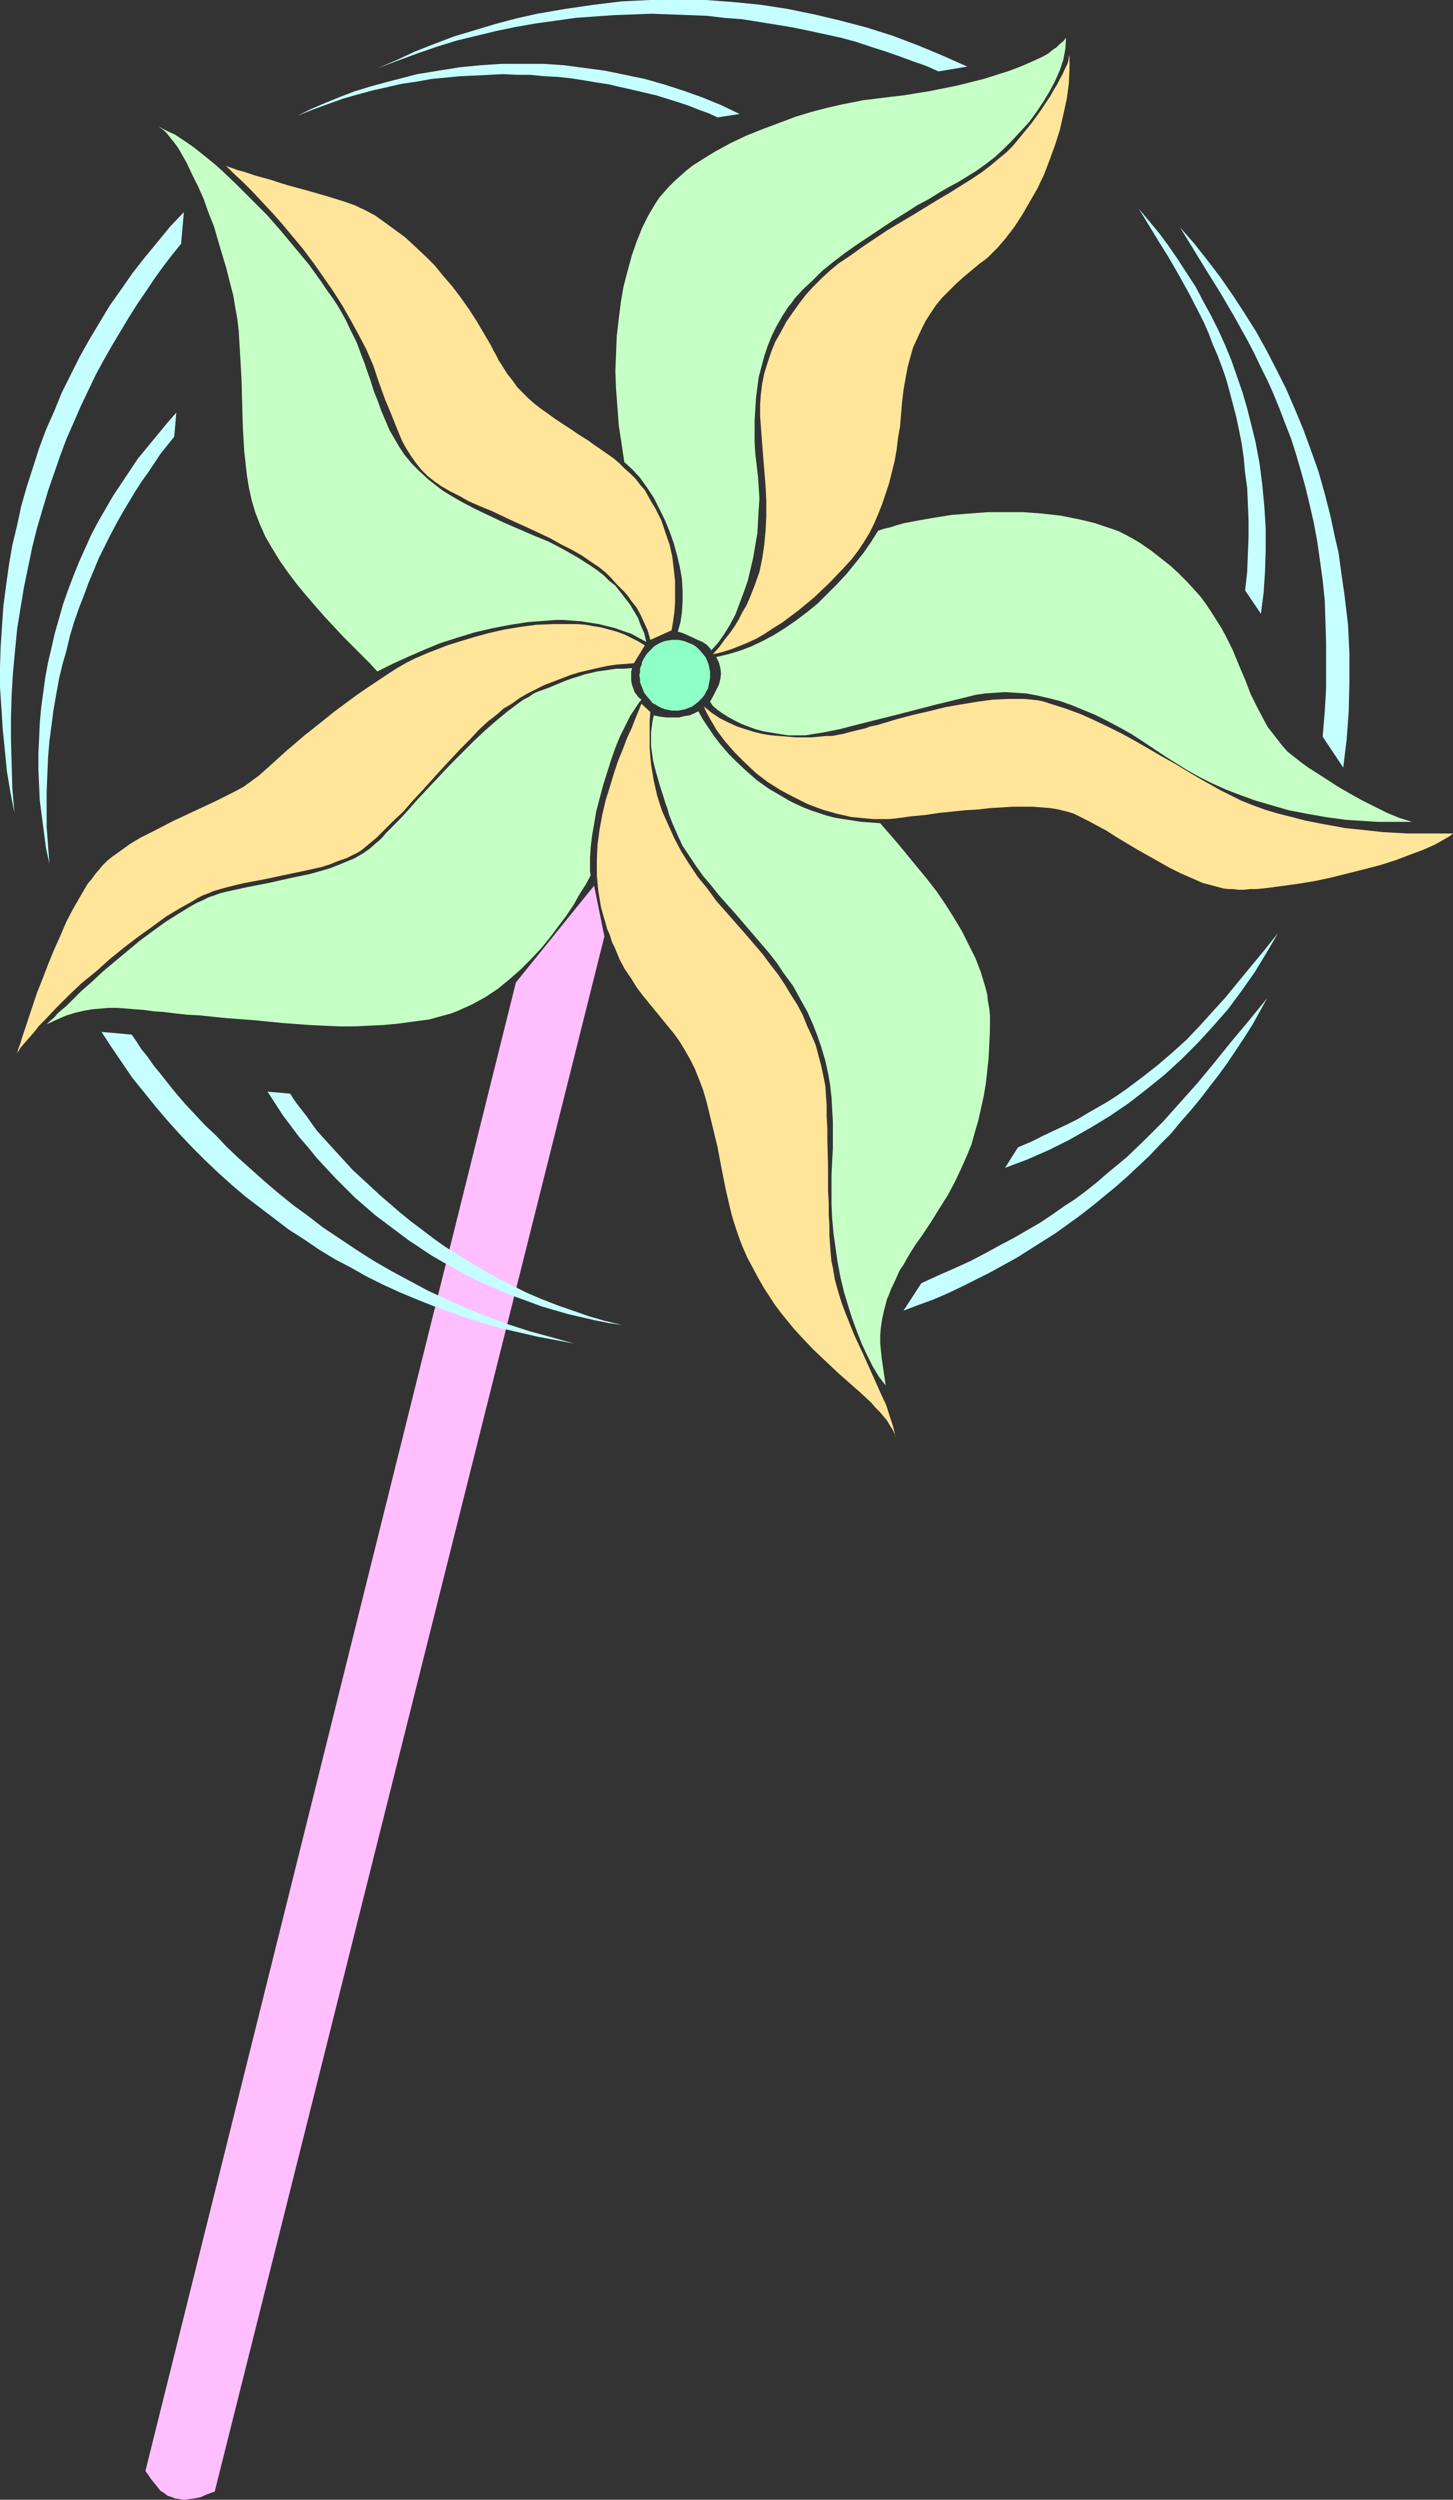
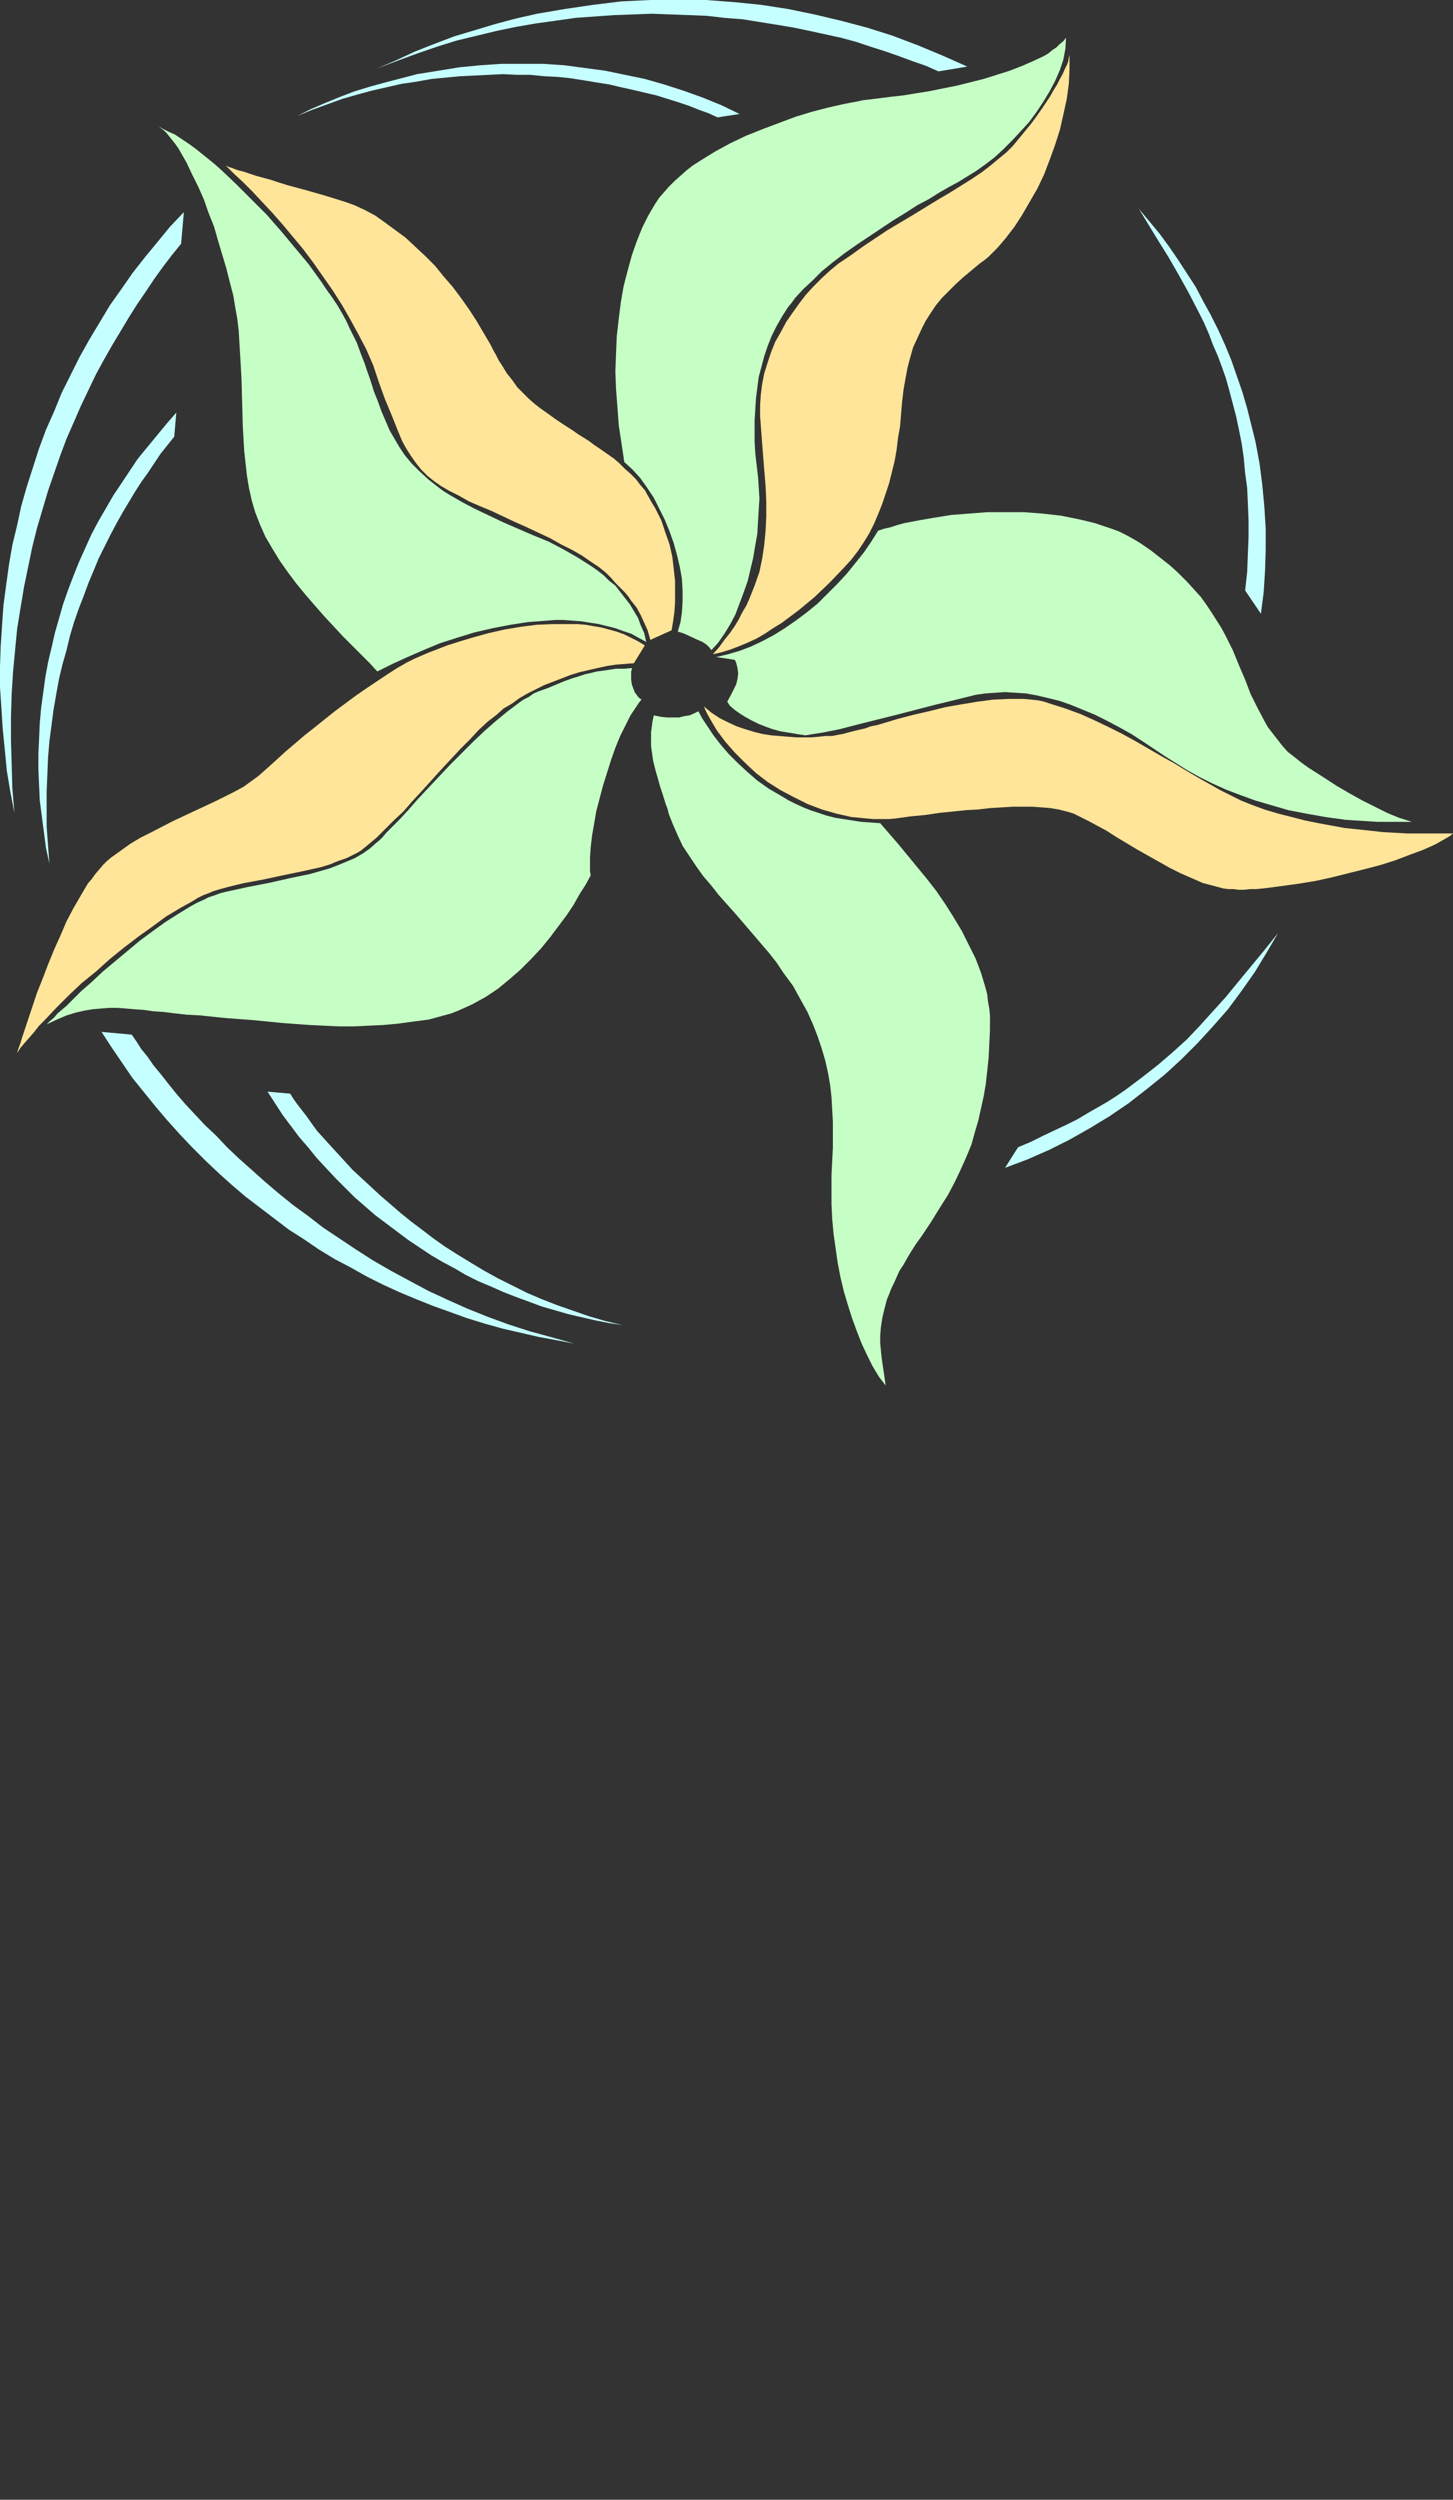
<svg xmlns="http://www.w3.org/2000/svg" xmlns:ns1="http://sodipodi.sourceforge.net/DTD/sodipodi-0.dtd" xmlns:ns2="http://www.inkscape.org/namespaces/inkscape" version="1.0" width="90.534mm" height="155.668mm" id="svg22" ns1:docname="Pinwheel 2.wmf">
  <rect width="100%" height="100%" fill="#333333" stroke="none" />
  <ns1:namedview id="namedview22" pagecolor="#ffffff" bordercolor="#000000" borderopacity="0.25" ns2:showpageshadow="2" ns2:pageopacity="0.0" ns2:pagecheckerboard="0" ns2:deskcolor="#d1d1d1" ns2:document-units="mm" />
  <defs id="defs1">
    <pattern id="WMFhbasepattern" patternUnits="userSpaceOnUse" width="6" height="6" x="0" y="0" />
  </defs>
-   <path style="fill:#ffbfff;fill-opacity:1;fill-rule:evenodd;stroke:none" d="m 34.25,581.566 87.24,-350.33 18.417,-22.784 2.423,11.958 -91.764,366.004 -1.777,0.646 -1.454,0.646 -1.454,0.323 -1.292,0.162 -1.292,0.162 -0.969,-0.162 -1.131,-0.162 -0.808,-0.323 -0.969,-0.323 -0.808,-0.646 -0.808,-0.485 -0.646,-0.808 -0.646,-0.808 -0.808,-0.97 -0.646,-0.97 z" id="path1" />
-   <path style="fill:#8effc6;fill-opacity:1;fill-rule:evenodd;stroke:none" d="m 160.586,167.085 0.808,-0.162 1.616,-0.646 0.646,-0.485 0.646,-0.485 0.646,-0.646 0.485,-0.485 0.485,-0.646 0.323,-0.646 0.485,-0.808 0.162,-0.808 0.162,-0.808 0.162,-0.808 v -0.808 -0.808 l -0.162,-0.808 -0.162,-0.808 -0.323,-0.808 -0.323,-0.808 -0.485,-0.646 -0.969,-1.131 -0.646,-0.646 -0.646,-0.485 -0.646,-0.323 -0.808,-0.323 -0.808,-0.323 -0.646,-0.162 -0.808,-0.162 h -0.808 -0.808 l -0.969,0.162 -0.808,0.162 -0.808,0.323 -0.646,0.323 -0.808,0.485 -1.131,1.131 -0.485,0.485 -0.485,0.646 -0.485,0.808 -0.323,0.646 -0.162,0.808 -0.323,0.646 v 0.808 l -0.162,0.97 0.162,0.808 v 0.808 l 0.323,0.808 0.323,0.808 0.323,0.808 0.485,0.646 0.969,1.131 0.485,0.646 0.646,0.323 0.808,0.485 0.646,0.323 0.808,0.323 0.808,0.162 0.808,0.162 h 0.808 0.808 z" id="path2" />
-   <path style="fill:#c6ffc6;fill-opacity:1;fill-rule:evenodd;stroke:none" d="m 168.664,154.643 2.746,-0.646 2.746,-0.808 2.585,-0.97 2.746,-1.293 2.746,-1.454 2.585,-1.616 2.585,-1.778 2.585,-1.939 2.585,-2.101 2.262,-2.262 2.262,-2.262 2.262,-2.424 2.1,-2.585 1.939,-2.424 1.777,-2.585 1.616,-2.585 1.454,-0.485 1.454,-0.323 1.454,-0.485 1.777,-0.485 3.393,-0.646 3.716,-0.646 4.039,-0.646 4.2,-0.323 4.2,-0.323 h 4.362 4.2 l 4.362,0.323 4.362,0.485 4.039,0.808 2.1,0.485 1.939,0.485 1.939,0.646 1.939,0.646 1.777,0.646 1.616,0.808 1.777,0.97 1.616,0.97 2.585,1.778 2.262,1.778 2.262,1.778 1.939,1.778 1.939,1.939 1.616,1.778 1.616,1.778 1.292,1.778 1.292,1.939 1.131,1.778 1.131,1.778 0.969,1.778 1.777,3.555 1.454,3.555 1.454,3.393 1.292,3.393 1.616,3.232 1.616,3.07 0.808,1.454 1.131,1.454 1.131,1.454 1.131,1.454 1.292,1.454 1.454,1.131 1.616,1.293 1.777,1.293 1.777,1.131 1.777,1.131 3.231,2.101 3.07,1.778 2.908,1.616 2.908,1.454 2.908,1.454 2.746,1.131 3.07,0.97 h -5.493 -2.585 l -2.585,-0.162 -2.585,-0.162 -2.423,-0.162 -4.685,-0.646 -4.524,-0.808 -4.2,-0.808 -3.877,-1.131 -3.877,-1.131 -3.554,-1.293 -3.393,-1.293 -3.231,-1.454 -2.908,-1.454 -2.908,-1.616 -2.585,-1.616 -2.585,-1.616 -2.423,-1.616 -2.908,-1.939 -2.746,-1.778 -2.908,-1.616 -2.746,-1.454 -2.908,-1.454 -2.746,-1.131 -2.746,-1.131 -2.746,-0.97 -2.585,-0.646 -2.746,-0.646 -2.585,-0.485 -2.423,-0.162 -2.585,-0.162 -2.423,0.162 -2.262,0.162 -2.262,0.323 -4.524,1.131 -4.685,1.131 -9.37,2.424 -4.524,1.131 -4.524,1.131 -4.362,1.131 -4.039,0.808 -2.1,0.323 -1.939,0.323 h -2.1 -1.939 l -2.1,-0.323 -1.939,-0.323 -1.939,-0.323 -1.777,-0.485 -1.777,-0.646 -1.616,-0.646 -1.616,-0.808 -1.454,-0.808 -1.292,-0.808 -1.131,-0.808 -1.131,-0.97 -0.646,-0.97 0.808,-1.454 0.646,-1.293 0.646,-1.293 0.323,-1.293 0.162,-1.293 -0.162,-1.293 -0.323,-1.293 -0.323,-0.646 z" id="path3" />
+   <path style="fill:#c6ffc6;fill-opacity:1;fill-rule:evenodd;stroke:none" d="m 168.664,154.643 2.746,-0.646 2.746,-0.808 2.585,-0.97 2.746,-1.293 2.746,-1.454 2.585,-1.616 2.585,-1.778 2.585,-1.939 2.585,-2.101 2.262,-2.262 2.262,-2.262 2.262,-2.424 2.1,-2.585 1.939,-2.424 1.777,-2.585 1.616,-2.585 1.454,-0.485 1.454,-0.323 1.454,-0.485 1.777,-0.485 3.393,-0.646 3.716,-0.646 4.039,-0.646 4.2,-0.323 4.2,-0.323 h 4.362 4.2 l 4.362,0.323 4.362,0.485 4.039,0.808 2.1,0.485 1.939,0.485 1.939,0.646 1.939,0.646 1.777,0.646 1.616,0.808 1.777,0.97 1.616,0.97 2.585,1.778 2.262,1.778 2.262,1.778 1.939,1.778 1.939,1.939 1.616,1.778 1.616,1.778 1.292,1.778 1.292,1.939 1.131,1.778 1.131,1.778 0.969,1.778 1.777,3.555 1.454,3.555 1.454,3.393 1.292,3.393 1.616,3.232 1.616,3.07 0.808,1.454 1.131,1.454 1.131,1.454 1.131,1.454 1.292,1.454 1.454,1.131 1.616,1.293 1.777,1.293 1.777,1.131 1.777,1.131 3.231,2.101 3.07,1.778 2.908,1.616 2.908,1.454 2.908,1.454 2.746,1.131 3.07,0.97 h -5.493 -2.585 l -2.585,-0.162 -2.585,-0.162 -2.423,-0.162 -4.685,-0.646 -4.524,-0.808 -4.2,-0.808 -3.877,-1.131 -3.877,-1.131 -3.554,-1.293 -3.393,-1.293 -3.231,-1.454 -2.908,-1.454 -2.908,-1.616 -2.585,-1.616 -2.585,-1.616 -2.423,-1.616 -2.908,-1.939 -2.746,-1.778 -2.908,-1.616 -2.746,-1.454 -2.908,-1.454 -2.746,-1.131 -2.746,-1.131 -2.746,-0.97 -2.585,-0.646 -2.746,-0.646 -2.585,-0.485 -2.423,-0.162 -2.585,-0.162 -2.423,0.162 -2.262,0.162 -2.262,0.323 -4.524,1.131 -4.685,1.131 -9.37,2.424 -4.524,1.131 -4.524,1.131 -4.362,1.131 -4.039,0.808 -2.1,0.323 -1.939,0.323 l -2.1,-0.323 -1.939,-0.323 -1.939,-0.323 -1.777,-0.485 -1.777,-0.646 -1.616,-0.646 -1.616,-0.808 -1.454,-0.808 -1.292,-0.808 -1.131,-0.808 -1.131,-0.97 -0.646,-0.97 0.808,-1.454 0.646,-1.293 0.646,-1.293 0.323,-1.293 0.162,-1.293 -0.162,-1.293 -0.323,-1.293 -0.323,-0.646 z" id="path3" />
  <path style="fill:#ffe599;fill-opacity:1;fill-rule:evenodd;stroke:none" d="m 165.756,166.277 0.646,1.454 0.808,1.454 1.616,2.747 1.939,2.585 2.262,2.585 2.423,2.424 2.585,2.424 2.746,2.101 3.07,1.939 3.07,1.616 3.231,1.616 3.393,1.293 3.393,0.97 3.554,0.808 1.777,0.162 1.616,0.162 1.777,0.162 h 1.777 1.939 l 1.616,-0.162 3.554,-0.485 3.393,-0.323 3.231,-0.485 3.231,-0.323 3.07,-0.323 2.908,-0.162 2.746,-0.323 2.746,-0.162 2.585,-0.162 h 2.423 2.262 l 2.262,0.162 1.939,0.162 1.939,0.323 1.939,0.485 1.616,0.485 1.616,0.808 1.939,0.97 2.1,1.131 2.1,1.131 2.262,1.454 2.423,1.454 2.423,1.454 2.585,1.454 5.17,2.909 2.585,1.293 2.585,1.131 2.585,1.131 2.423,0.646 2.423,0.646 1.292,0.162 h 1.131 l 1.131,0.162 h 1.292 l 1.454,-0.162 h 1.454 l 1.616,-0.162 1.454,-0.162 3.554,-0.485 3.554,-0.485 3.877,-0.646 3.716,-0.808 3.877,-0.97 3.877,-0.97 3.716,-0.97 3.554,-1.131 3.393,-1.293 3.07,-1.131 2.908,-1.293 1.131,-0.646 1.131,-0.646 1.131,-0.646 0.808,-0.646 h -2.423 -5.493 -2.746 l -2.908,-0.162 -2.908,-0.162 -2.908,-0.323 -3.07,-0.323 -3.07,-0.323 -6.139,-1.131 -3.231,-0.646 -3.07,-0.808 -3.231,-0.808 -3.231,-0.97 -3.07,-1.131 -2.423,-0.97 -2.262,-1.131 -2.585,-1.293 -2.585,-1.454 -2.585,-1.454 -2.746,-1.616 -2.908,-1.778 -2.908,-1.616 -3.07,-1.778 -3.07,-1.778 -3.231,-1.778 -3.231,-1.616 -3.393,-1.616 -3.231,-1.454 -3.554,-1.293 -3.554,-1.131 -1.454,-0.485 -1.454,-0.323 -1.616,-0.162 -1.777,-0.162 h -1.616 -1.777 l -3.716,0.162 -3.716,0.485 -3.877,0.646 -3.716,0.646 -3.877,0.97 -3.554,0.808 -3.716,0.97 -3.231,0.97 -1.616,0.485 -1.616,0.323 -1.292,0.485 -1.454,0.323 -1.292,0.323 -1.292,0.323 -1.131,0.323 -0.969,0.162 -0.808,0.162 -0.808,0.162 h -1.454 l -1.616,0.162 -1.777,0.162 h -1.777 -1.939 l -1.939,-0.162 -1.939,-0.162 -1.939,-0.162 -2.1,-0.323 -1.939,-0.485 -2.1,-0.646 -1.939,-0.646 -2.1,-0.97 -1.939,-0.97 -1.939,-1.293 z" id="path4" />
  <path style="fill:#c6ffc6;fill-opacity:1;fill-rule:evenodd;stroke:none" d="m 159.617,148.664 1.131,0.323 1.131,0.485 2.423,1.131 1.131,0.485 0.969,0.646 0.646,0.646 0.485,0.646 1.616,-1.778 1.454,-2.101 1.292,-2.101 1.292,-2.424 0.969,-2.585 0.969,-2.585 0.969,-2.747 0.646,-2.747 0.646,-2.747 0.485,-2.909 0.485,-2.747 0.162,-2.909 0.162,-2.747 0.162,-2.585 -0.162,-2.585 -0.162,-2.424 -0.646,-5.494 -0.162,-2.747 v -2.585 -2.585 l 0.162,-2.585 0.162,-2.585 0.323,-2.585 0.323,-2.424 0.646,-2.424 0.646,-2.424 0.808,-2.424 0.969,-2.424 1.131,-2.262 1.292,-2.262 1.454,-2.262 0.808,-0.97 0.808,-1.131 1.939,-2.101 2.1,-1.939 2.262,-2.262 2.585,-2.101 2.746,-2.101 2.746,-1.939 2.908,-1.939 5.816,-3.878 2.908,-1.778 2.746,-1.778 2.746,-1.454 2.585,-1.616 2.262,-1.293 2.1,-1.131 2.1,-1.293 2.1,-1.293 2.262,-1.616 2.1,-1.616 2.1,-1.939 2.1,-2.101 1.939,-2.101 1.939,-2.101 1.777,-2.424 1.616,-2.424 1.454,-2.424 1.292,-2.424 1.131,-2.585 0.808,-2.424 0.485,-2.585 0.162,-2.585 -0.646,0.808 -0.808,0.646 -0.808,0.808 -0.969,0.646 -0.969,0.808 -1.131,0.646 -2.423,1.131 -2.585,1.131 -2.908,1.131 -3.07,0.97 -3.07,0.97 -3.231,0.808 -3.231,0.808 -3.231,0.646 -3.231,0.646 -3.07,0.485 -2.908,0.485 -2.908,0.323 -2.585,0.323 -1.292,0.162 -1.292,0.162 -1.454,0.162 -1.454,0.323 -1.777,0.323 -1.616,0.323 -3.554,0.808 -3.716,0.97 -3.716,1.131 -3.877,1.454 -3.877,1.454 -4.039,1.616 -3.716,1.778 -3.554,1.939 -3.393,2.101 -1.777,1.131 -1.454,1.131 -1.454,1.293 -1.454,1.293 -1.292,1.293 -1.131,1.293 -1.131,1.293 -0.969,1.454 -1.616,2.747 -1.454,2.909 -1.292,3.232 -1.131,3.232 -0.969,3.555 -0.969,3.717 -0.646,3.717 -0.485,3.878 -0.485,4.201 -0.162,4.04 -0.162,4.201 0.162,4.201 0.323,4.201 0.323,4.363 0.646,4.201 0.646,4.363 1.939,1.778 1.777,1.939 1.616,2.262 1.616,2.424 1.292,2.585 1.292,2.585 1.131,2.747 0.969,2.747 0.808,2.909 0.646,2.747 0.485,2.747 0.162,2.747 v 2.585 l -0.162,2.585 -0.323,2.262 -0.323,1.131 z" id="path5" />
  <path style="fill:#ffe599;fill-opacity:1;fill-rule:evenodd;stroke:none" d="m 167.856,153.996 1.454,-1.616 1.292,-1.778 1.292,-1.616 1.131,-1.616 0.969,-1.616 0.808,-1.616 0.969,-1.616 0.646,-1.454 1.292,-3.232 1.131,-3.232 0.646,-3.07 0.485,-3.232 0.323,-3.393 0.162,-3.393 v -3.555 l -0.162,-3.555 -0.323,-3.878 -0.323,-4.04 -0.323,-4.201 -0.323,-4.363 V 95.339 l 0.162,-2.424 0.323,-2.585 0.485,-2.424 0.808,-2.585 0.808,-2.424 0.969,-2.424 1.292,-2.262 1.292,-2.424 1.454,-2.101 1.616,-2.262 1.616,-2.101 1.777,-1.939 1.939,-1.939 1.939,-1.778 1.939,-1.616 2.908,-1.939 2.908,-2.101 5.816,-3.878 5.978,-3.555 2.908,-1.778 2.908,-1.778 2.746,-1.616 2.585,-1.616 2.585,-1.616 2.423,-1.616 2.1,-1.616 1.939,-1.616 1.777,-1.454 1.454,-1.454 1.616,-1.939 1.454,-1.778 1.454,-1.778 1.292,-1.778 1.131,-1.616 0.969,-1.454 0.969,-1.454 0.808,-1.454 0.808,-1.293 0.646,-1.293 0.646,-1.131 0.485,-1.131 0.485,-0.97 0.323,-0.808 0.162,-0.97 0.162,-0.646 v 3.393 l -0.162,3.393 -0.485,3.555 -0.808,3.717 -0.808,3.555 -1.131,3.555 -1.292,3.555 -1.292,3.393 -1.616,3.393 -1.777,3.07 -1.777,3.07 -1.777,2.747 -2.1,2.747 -1.939,2.262 -2.1,2.101 -0.969,0.808 -1.131,0.808 -1.939,1.616 -1.939,1.616 -1.777,1.616 -1.616,1.616 -1.616,1.616 -1.454,1.778 -1.292,1.939 -1.131,1.778 -0.969,1.939 -0.969,2.101 -0.969,2.101 -0.646,2.262 -0.646,2.424 -0.485,2.585 -0.485,2.747 -0.323,2.747 -0.485,5.817 -0.485,2.747 -0.323,2.747 -0.485,2.747 -0.646,2.585 -0.646,2.585 -0.808,2.424 -0.808,2.424 -0.969,2.424 -0.969,2.262 -1.131,2.262 -1.292,2.101 -1.292,1.939 -1.616,2.101 -1.616,1.778 -3.393,3.555 -3.716,3.555 -3.716,3.07 -1.939,1.454 -1.939,1.454 -2.1,1.293 -1.939,1.293 -1.939,1.131 -2.1,0.97 -1.939,0.808 -2.1,0.808 -2.1,0.646 z" id="path6" />
  <path style="fill:#c6ffc6;fill-opacity:1;fill-rule:evenodd;stroke:none" d="m 152.186,151.088 -1.777,-0.97 -1.777,-0.97 -1.939,-0.646 -1.777,-0.646 -1.939,-0.485 -1.939,-0.485 -2.1,-0.323 -1.939,-0.323 -2.1,-0.162 -2.1,-0.162 h -1.939 l -2.1,0.162 -4.362,0.323 -4.2,0.646 -4.2,0.808 -4.2,0.97 -4.2,1.293 -4.039,1.293 -3.877,1.616 -3.716,1.616 -3.554,1.616 -3.554,1.778 -1.777,-1.939 -1.939,-1.939 -2.1,-2.101 -2.262,-2.262 -2.1,-2.262 -2.262,-2.424 -2.262,-2.585 -2.1,-2.424 -2.262,-2.747 -1.939,-2.585 -1.939,-2.747 -1.777,-2.909 -1.616,-2.747 -1.292,-2.909 -1.131,-2.909 -0.808,-2.747 -0.646,-2.909 -0.485,-2.909 -0.323,-2.909 -0.323,-2.909 -0.323,-5.656 -0.162,-5.817 -0.162,-5.656 -0.323,-5.656 -0.323,-5.494 -0.323,-2.747 -0.485,-2.747 -0.485,-2.909 -0.808,-3.07 -0.808,-3.232 -0.969,-3.232 -0.969,-3.232 -0.969,-3.393 -1.292,-3.232 -1.131,-3.232 -1.292,-2.909 -1.454,-2.909 -1.292,-2.747 -1.292,-2.262 -0.646,-1.131 -0.808,-1.131 -0.646,-0.808 -0.646,-0.808 -0.646,-0.808 -0.646,-0.646 -0.646,-0.485 -0.646,-0.485 1.131,0.646 1.292,0.646 1.454,0.646 1.454,0.97 1.454,0.97 1.616,1.131 1.616,1.293 1.616,1.293 1.777,1.454 1.616,1.454 3.393,3.232 3.554,3.555 3.554,3.555 3.393,3.878 3.231,3.878 3.231,3.878 2.908,4.04 1.292,1.939 1.292,1.778 1.292,1.939 1.131,1.939 0.969,1.778 0.808,1.778 0.808,1.616 0.808,1.616 1.131,3.07 0.646,1.616 0.485,1.454 0.969,2.747 0.808,2.585 0.969,2.424 0.808,2.262 0.969,2.262 0.969,2.262 1.131,1.939 1.131,1.939 1.292,1.939 1.616,1.939 1.777,1.778 2.1,1.939 2.262,1.778 1.292,0.97 1.292,0.808 3.07,1.778 3.07,1.616 3.393,1.616 3.393,1.616 7.108,3.07 3.554,1.454 3.393,1.778 3.393,1.939 3.07,1.939 1.616,1.131 1.454,1.131 1.292,1.293 1.454,1.131 1.131,1.454 1.131,1.454 1.131,1.454 0.969,1.616 0.969,1.616 0.646,1.778 0.808,1.778 z" id="path7" />
  <path style="fill:#ffe599;fill-opacity:1;fill-rule:evenodd;stroke:none" d="m 153.155,150.603 5.008,-2.262 0.323,-1.939 0.323,-2.262 0.162,-2.262 v -2.585 -2.585 l -0.323,-2.909 -0.323,-2.747 -0.646,-2.909 -0.969,-2.747 -0.969,-2.909 -1.454,-2.909 -0.808,-1.293 -0.808,-1.454 -0.808,-1.454 -1.131,-1.293 -0.969,-1.293 -1.292,-1.293 -1.292,-1.131 -1.292,-1.293 -1.292,-1.131 -1.616,-1.131 -1.616,-1.131 -1.454,-0.97 -1.292,-0.97 -1.292,-0.808 -1.292,-0.808 -1.131,-0.808 -2.262,-1.454 -1.939,-1.293 -1.777,-1.293 -1.616,-1.131 -1.454,-1.131 -1.454,-1.293 -1.292,-1.293 -1.292,-1.293 -1.131,-1.616 -1.292,-1.616 -1.292,-2.101 -0.646,-0.97 -0.646,-1.293 -0.646,-1.131 -0.646,-1.293 -1.616,-2.747 -1.616,-2.747 -1.777,-2.747 -1.939,-2.747 -1.939,-2.585 -2.1,-2.424 -2.1,-2.585 -2.262,-2.262 -2.423,-2.262 -2.262,-2.101 -2.423,-1.778 -2.423,-1.778 -2.262,-1.616 -2.423,-1.293 -2.423,-1.131 -2.262,-0.808 -4.685,-1.454 -4.524,-1.293 -4.2,-1.131 -2.1,-0.646 -1.939,-0.646 -1.777,-0.485 -1.777,-0.485 -1.454,-0.485 -1.454,-0.485 -1.292,-0.323 -1.292,-0.485 -0.969,-0.323 -0.646,-0.323 1.939,1.939 2.1,1.939 2.262,2.262 2.262,2.424 2.423,2.585 2.423,2.747 2.423,2.909 2.423,2.909 2.423,3.232 2.262,3.232 2.262,3.232 2.262,3.555 1.939,3.393 1.939,3.555 1.777,3.393 1.616,3.717 1.292,3.878 1.454,4.04 1.616,3.878 1.616,4.04 0.808,1.939 0.969,1.778 1.131,1.778 1.131,1.616 1.292,1.616 1.454,1.454 1.616,1.293 1.616,1.131 1.939,1.131 2.262,1.131 2.262,1.293 2.585,1.131 2.746,1.131 2.746,1.293 2.746,1.293 2.908,1.293 5.493,2.585 2.585,1.454 2.585,1.293 2.262,1.293 2.1,1.454 1.939,1.293 1.616,1.293 1.292,1.293 1.131,1.293 1.131,1.131 0.969,0.97 0.808,0.97 0.646,0.97 0.646,0.808 0.646,0.808 0.969,1.778 0.808,1.778 0.808,1.778 0.323,1.131 z" id="path8" />
  <path style="fill:#ffe599;fill-opacity:1;fill-rule:evenodd;stroke:none" d="m 149.278,156.097 -2.1,0.162 -2.1,0.162 -2.1,0.323 -2.262,0.485 -2.1,0.485 -2.1,0.485 -2.1,0.646 -2.1,0.808 -2.1,0.808 -2.1,0.808 -1.939,0.97 -1.939,0.97 -1.939,1.131 -1.777,1.293 -1.939,1.131 -1.616,1.454 -2.1,1.616 -2.1,1.939 -2.1,2.262 -2.262,2.262 -4.524,4.848 -4.524,5.009 -2.262,2.424 -2.1,2.424 -2.262,2.101 -2.1,2.101 -1.939,1.939 -1.939,1.616 -0.969,0.808 -0.808,0.646 -0.808,0.485 -0.969,0.485 -1.616,0.808 -1.939,0.646 -1.939,0.808 -2.1,0.646 -4.362,0.97 -4.685,0.97 -2.262,0.485 -2.262,0.485 -4.362,0.808 -2.1,0.485 -1.939,0.485 -1.777,0.485 -1.616,0.485 -1.131,0.485 -1.292,0.485 -1.292,0.646 -1.292,0.808 -1.454,0.808 -1.454,0.808 -1.616,0.97 -1.616,0.97 -3.07,2.262 -3.393,2.424 -3.393,2.585 -3.393,2.747 -3.231,2.909 -3.393,2.747 -3.07,2.909 -2.908,2.909 -2.746,2.909 -1.292,1.293 -1.131,1.454 -1.131,1.293 -1.131,1.293 -0.969,1.131 -0.808,1.293 0.323,-1.131 0.485,-1.293 0.323,-1.131 0.485,-1.454 0.969,-2.909 0.969,-2.909 1.131,-3.393 1.292,-3.232 1.292,-3.393 1.454,-3.555 1.454,-3.232 1.454,-3.393 1.616,-3.07 1.777,-3.07 1.616,-2.747 0.969,-1.131 0.808,-1.131 0.969,-1.131 0.808,-0.97 0.969,-0.97 0.969,-0.808 2.262,-1.616 2.262,-1.616 2.423,-1.454 2.585,-1.293 5.008,-2.585 5.17,-2.424 4.847,-2.262 2.262,-1.131 2.262,-1.131 2.1,-1.131 1.777,-1.293 1.777,-1.293 1.454,-1.293 1.454,-1.293 1.777,-1.616 1.777,-1.616 2.1,-1.778 2.262,-1.939 2.262,-1.778 4.847,-3.878 5.008,-3.717 2.585,-1.778 2.423,-1.616 2.423,-1.616 2.262,-1.454 2.262,-1.293 1.939,-0.97 1.131,-0.485 1.131,-0.485 1.131,-0.485 1.292,-0.485 2.908,-1.131 3.07,-0.97 3.231,-0.97 3.554,-0.97 3.554,-0.808 3.877,-0.646 3.716,-0.485 3.877,-0.162 h 3.877 1.939 l 1.939,0.162 1.777,0.323 1.939,0.323 1.777,0.485 1.777,0.485 1.777,0.646 1.616,0.808 1.616,0.808 1.616,0.97 z" id="path9" />
  <path style="fill:#c6ffc6;fill-opacity:1;fill-rule:evenodd;stroke:none" d="m 10.986,241.094 0.808,-0.808 0.969,-0.808 0.808,-0.97 2.1,-1.778 1.131,-1.131 2.262,-2.262 2.585,-2.262 2.585,-2.424 2.908,-2.424 2.908,-2.424 2.908,-2.424 3.07,-2.262 2.908,-2.101 3.07,-1.939 2.908,-1.778 1.454,-0.808 1.454,-0.646 1.292,-0.646 1.454,-0.485 1.292,-0.485 1.292,-0.323 5.17,-1.131 5.008,-0.97 5.008,-1.131 4.685,-0.97 2.262,-0.646 2.262,-0.646 2.1,-0.808 1.939,-0.808 1.939,-0.808 1.939,-1.131 1.616,-1.131 1.454,-1.293 0.808,-0.646 0.808,-0.808 0.808,-0.97 0.969,-0.97 0.969,-0.97 1.131,-1.131 2.1,-2.262 2.262,-2.585 2.423,-2.585 2.585,-2.747 2.585,-2.747 2.746,-2.747 2.746,-2.747 2.746,-2.585 2.585,-2.262 2.746,-2.262 1.292,-0.97 1.292,-0.97 1.131,-0.808 1.292,-0.646 1.131,-0.808 1.131,-0.485 2.262,-0.808 1.939,-0.808 1.939,-0.808 1.777,-0.646 1.616,-0.485 1.454,-0.485 1.454,-0.323 1.292,-0.323 1.292,-0.162 1.131,-0.162 2.1,-0.323 h 1.939 l 1.777,-0.162 v 0.162 0.162 l -0.162,0.485 v 0.808 1.131 l 0.162,1.131 0.485,1.293 0.162,0.485 0.485,0.646 0.485,0.646 0.646,0.485 -0.646,0.808 -0.646,0.97 -1.292,1.939 -1.131,2.262 -1.292,2.585 -1.131,2.747 -0.969,2.747 -0.969,3.07 -0.969,3.07 -0.808,3.07 -0.808,3.07 -0.485,2.909 -0.485,2.747 -0.323,2.747 -0.162,2.424 v 1.131 1.131 0.97 l 0.162,0.97 -1.131,2.101 -1.454,2.262 -1.454,2.585 -1.616,2.424 -1.939,2.585 -1.939,2.585 -2.1,2.585 -2.423,2.585 -2.423,2.424 -2.585,2.262 -2.746,2.262 -2.908,1.939 -3.231,1.778 -3.231,1.454 -1.616,0.646 -1.777,0.485 -1.777,0.485 -1.777,0.485 -3.716,0.485 -3.554,0.485 -3.554,0.323 -3.554,0.162 -3.393,0.162 H 79.809 l -3.393,-0.162 -3.393,-0.162 -6.624,-0.485 -6.462,-0.646 -6.462,-0.485 -3.231,-0.323 -3.07,-0.323 -3.07,-0.162 -2.908,-0.323 -2.585,-0.323 -2.423,-0.162 -2.262,-0.323 -2.262,-0.162 -1.939,-0.162 -2.1,-0.162 h -1.939 l -1.939,0.162 -1.939,0.162 -1.939,0.323 -2.1,0.485 -2.1,0.646 -2.262,0.97 z" id="path10" />
-   <path style="fill:#ffe599;fill-opacity:1;fill-rule:evenodd;stroke:none" d="m 151.055,165.631 -0.323,0.808 -0.323,0.808 -0.808,1.939 -0.808,2.101 -1.131,2.424 -0.969,2.585 -1.131,2.747 -0.969,2.909 -0.969,3.232 -0.969,3.07 -0.808,3.393 -0.646,3.555 -0.485,3.555 -0.162,3.555 v 3.717 l 0.162,1.778 0.162,1.778 0.323,1.939 0.323,1.939 0.485,1.778 0.485,1.616 0.485,1.778 0.646,1.454 0.485,1.616 0.646,1.293 1.131,2.747 1.292,2.424 1.454,2.101 1.292,2.101 1.454,1.939 2.908,3.555 2.908,3.555 1.454,1.778 1.292,1.778 1.292,2.101 1.292,2.262 1.131,2.262 0.969,2.424 0.969,2.585 0.808,2.747 1.292,5.333 1.292,5.333 0.485,2.585 0.485,2.585 0.485,2.424 0.485,2.424 0.485,2.101 0.485,2.101 0.485,1.939 0.485,1.616 0.969,2.909 0.969,2.585 1.131,2.585 1.292,2.424 1.292,2.424 1.292,2.262 2.746,4.201 1.454,1.939 1.454,1.778 1.454,1.778 1.616,1.778 2.908,3.07 3.07,2.909 2.908,2.747 2.746,2.424 2.585,2.262 2.423,2.262 0.969,1.131 0.969,0.97 0.969,1.131 0.808,0.97 0.646,1.131 0.646,0.97 0.485,0.97 0.323,1.131 -0.646,-2.747 -0.808,-2.424 -0.808,-2.585 -1.131,-2.424 -2.1,-4.686 -2.1,-4.686 -2.262,-4.848 -0.969,-2.424 -0.969,-2.424 -0.969,-2.585 -0.808,-2.585 -0.808,-2.909 -0.485,-2.909 -0.162,-0.646 -0.162,-0.808 -0.162,-1.616 -0.162,-2.101 -0.162,-2.262 v -2.424 l -0.162,-2.585 v -2.747 l -0.162,-2.909 v -5.979 l -0.162,-5.817 v -2.909 l -0.162,-2.747 v -2.585 l -0.162,-2.424 -0.162,-2.262 -0.485,-2.424 -0.485,-2.262 -0.646,-2.424 -0.646,-2.424 -0.969,-2.262 -1.131,-2.424 -0.969,-2.424 -1.292,-2.424 -1.454,-2.262 -1.454,-2.424 -1.616,-2.424 -1.777,-2.262 -1.777,-2.424 -1.939,-2.262 -1.939,-2.262 -4.685,-5.332 -2.423,-2.747 -2.1,-2.909 -2.262,-2.747 -1.939,-2.909 -1.939,-3.07 -1.616,-3.07 -1.454,-3.232 -1.454,-3.232 -1.131,-3.555 -0.808,-3.555 -0.323,-1.939 -0.323,-1.939 -0.162,-1.778 -0.162,-2.101 v -2.101 -2.101 -2.101 l 0.162,-2.101 z" id="path11" />
  <path style="fill:#c6ffc6;fill-opacity:1;fill-rule:evenodd;stroke:none" d="m 153.963,168.378 1.616,0.323 1.454,0.162 h 1.454 1.454 l 1.292,-0.323 1.131,-0.162 1.131,-0.485 0.969,-0.485 0.969,1.778 1.292,1.939 1.292,1.939 1.616,2.101 1.939,2.262 2.1,2.101 2.262,2.101 2.423,2.101 2.746,1.939 3.07,1.778 1.616,0.97 1.616,0.808 1.777,0.808 1.616,0.646 1.939,0.646 1.939,0.646 1.939,0.485 1.939,0.323 2.1,0.323 2.1,0.323 2.262,0.162 2.262,0.162 2.1,2.424 2.1,2.424 2.262,2.747 2.262,2.747 2.262,2.747 2.262,2.909 2.1,3.07 1.939,3.07 1.939,3.232 1.616,3.232 1.616,3.232 1.292,3.393 0.969,3.232 0.485,1.778 0.162,1.616 0.323,1.778 0.162,1.616 v 1.778 1.616 l -0.162,3.393 -0.162,3.232 -0.323,3.07 -0.323,2.909 -0.485,2.909 -0.646,2.909 -0.646,2.909 -0.808,2.747 -0.808,2.909 -1.131,2.747 -1.292,2.909 -1.454,3.07 -1.616,3.07 -1.939,3.07 -2.1,3.393 -2.262,3.393 -1.292,1.778 -1.131,1.778 -0.969,1.616 -0.808,1.454 -0.969,1.454 -1.292,2.909 -0.646,1.293 -0.485,1.293 -0.485,1.131 -0.646,2.424 -0.485,2.101 -0.323,2.101 -0.162,1.939 v 1.778 l 0.162,1.778 0.162,1.616 0.969,6.625 -1.616,-2.101 -1.454,-2.424 -1.292,-2.585 -1.292,-2.747 -1.131,-2.909 -1.131,-3.07 -0.969,-3.07 -0.969,-3.232 -0.808,-3.393 -0.646,-3.393 -0.485,-3.393 -0.485,-3.393 -0.323,-3.555 -0.162,-3.393 v -3.393 -3.555 l 0.162,-3.232 0.162,-3.07 v -3.07 -3.07 l -0.162,-2.909 -0.162,-2.909 -0.323,-2.909 -0.485,-2.747 -0.646,-2.909 -0.808,-2.747 -0.969,-2.909 -1.131,-2.909 -1.292,-2.909 -1.616,-2.909 -1.777,-3.232 -2.262,-3.07 -1.616,-2.424 -1.777,-2.262 -3.877,-4.525 -3.877,-4.525 -4.039,-4.525 -1.777,-2.262 -1.939,-2.262 -1.616,-2.262 -1.616,-2.424 -1.616,-2.424 -1.131,-2.424 -1.131,-2.585 -0.969,-2.424 -0.323,-1.293 -0.485,-1.293 -0.646,-2.101 -0.646,-1.939 -0.485,-1.778 -0.485,-1.616 -0.323,-1.293 -0.323,-1.293 -0.162,-1.131 -0.323,-2.262 v -2.101 -1.293 l 0.162,-1.131 0.162,-1.293 z" id="path12" />
  <path style="fill:#c6ffff;fill-opacity:1;fill-rule:evenodd;stroke:none" d="m 227.794,15.674 -5.816,-2.585 -5.816,-2.424 -5.978,-2.262 -6.139,-1.939 -6.139,-1.616 -6.139,-1.454 L 185.466,2.101 179.165,1.131 172.703,0.485 166.241,0 h -6.624 -6.462 l -6.785,0.323 -6.624,0.808 -6.624,0.97 -6.624,1.131 -5.008,1.131 -4.847,1.293 -4.847,1.454 -4.847,1.454 -4.685,1.778 -4.524,1.778 -4.524,2.101 -4.524,1.939 4.685,-1.778 4.847,-1.778 4.685,-1.616 4.685,-1.454 4.685,-1.131 4.685,-1.131 4.685,-0.97 4.685,-0.808 4.685,-0.646 4.524,-0.646 4.524,-0.323 4.524,-0.323 4.524,-0.162 4.362,-0.162 4.362,0.162 4.362,0.162 4.2,0.162 4.2,0.485 4.2,0.323 4.039,0.646 4.039,0.646 3.877,0.646 3.877,0.808 3.716,0.808 3.716,0.808 3.554,0.97 3.393,1.131 3.554,1.131 3.231,1.131 3.07,1.131 3.231,1.131 2.908,1.293 z" id="path13" />
  <path style="fill:#c6ffff;fill-opacity:1;fill-rule:evenodd;stroke:none" d="m 174.157,26.824 -4.362,-2.101 -4.362,-1.778 -4.524,-1.616 -4.524,-1.454 -4.524,-1.293 -4.685,-0.97 -4.685,-0.97 -4.847,-0.646 -4.847,-0.646 -4.847,-0.323 h -4.847 -5.008 l -4.847,0.323 -5.008,0.485 -5.008,0.808 -5.008,0.808 -3.716,0.97 -3.716,0.97 -3.554,0.97 -3.716,1.131 -3.393,1.293 -3.554,1.454 -3.393,1.454 -3.231,1.616 3.554,-1.454 3.554,-1.293 3.554,-1.293 3.393,-0.97 3.554,-0.97 3.554,-0.808 3.554,-0.808 3.393,-0.485 3.554,-0.646 3.393,-0.323 3.393,-0.323 3.393,-0.162 3.393,-0.162 3.231,-0.162 3.393,0.162 h 3.07 l 3.231,0.323 3.231,0.162 3.07,0.323 3.07,0.485 2.908,0.485 3.07,0.485 2.746,0.646 2.908,0.646 5.493,1.293 5.17,1.616 2.423,0.808 2.423,0.97 2.262,0.808 2.1,0.97 z" id="path14" />
  <path style="fill:#c6ffff;fill-opacity:1;fill-rule:evenodd;stroke:none" d="m 43.297,49.932 -3.231,3.393 -2.908,3.555 -3.07,3.717 -2.908,3.717 -2.585,3.717 -2.746,3.878 -2.423,4.04 -2.423,4.04 -2.262,4.04 -2.1,4.201 -2.1,4.201 -1.777,4.363 -1.939,4.363 -1.616,4.363 -1.454,4.525 -1.454,4.525 -1.292,4.525 -0.969,4.525 -1.131,4.686 -0.808,4.686 -0.646,4.686 -0.646,4.848 -0.323,4.686 -0.323,4.848 L 0,156.905 v 4.848 l 0.323,4.848 0.323,5.009 0.485,4.848 0.485,5.009 0.808,4.848 0.969,5.009 -0.485,-5.817 -0.162,-5.656 -0.162,-5.494 v -5.494 l 0.162,-5.494 0.323,-5.171 0.485,-5.171 0.485,-5.009 0.808,-5.009 0.808,-4.848 0.969,-4.686 0.969,-4.686 1.131,-4.525 1.292,-4.363 1.292,-4.363 1.454,-4.201 1.454,-4.201 1.454,-3.878 1.777,-4.04 1.616,-3.717 1.777,-3.717 1.777,-3.717 1.939,-3.555 1.939,-3.393 1.939,-3.232 1.939,-3.232 1.939,-3.07 2.1,-3.07 1.939,-2.909 2.1,-2.909 2.1,-2.747 2.1,-2.585 z" id="path15" />
  <path style="fill:#c6ffff;fill-opacity:1;fill-rule:evenodd;stroke:none" d="m 41.52,97.116 -2.262,2.585 -2.262,2.747 -2.262,2.747 -2.262,2.747 -1.939,2.909 -1.939,2.909 -1.939,2.909 -1.777,3.07 -1.777,3.07 -1.616,3.07 -1.454,3.232 -1.454,3.232 -1.292,3.232 -1.292,3.393 -1.131,3.232 -0.969,3.393 -0.969,3.393 -0.808,3.555 -0.808,3.393 -0.646,3.555 -0.485,3.555 -0.485,3.555 -0.323,3.555 -0.162,3.717 -0.162,3.555 v 3.717 l 0.162,3.717 0.162,3.555 0.485,3.717 0.485,3.717 0.485,3.717 0.808,3.717 -0.323,-4.363 -0.323,-4.363 v -4.04 -4.201 l 0.162,-3.878 0.162,-4.04 0.323,-3.878 0.485,-3.717 0.485,-3.717 0.646,-3.717 0.646,-3.555 0.808,-3.393 0.969,-3.393 0.808,-3.393 0.969,-3.232 1.131,-3.232 1.131,-2.909 1.131,-3.07 1.292,-3.07 1.131,-2.747 1.454,-2.909 1.292,-2.585 1.454,-2.747 1.454,-2.585 1.454,-2.424 1.454,-2.424 1.454,-2.262 1.616,-2.262 2.908,-4.363 3.231,-4.04 z" id="path16" />
  <path style="fill:#c6ffff;fill-opacity:1;fill-rule:evenodd;stroke:none" d="m 23.91,242.871 2.423,3.717 2.423,3.555 2.423,3.555 2.746,3.393 2.746,3.393 2.746,3.232 2.908,3.232 2.908,3.07 3.07,3.07 3.07,2.909 3.231,2.909 3.231,2.747 3.393,2.585 3.393,2.585 3.393,2.585 3.554,2.262 3.554,2.424 3.716,2.262 3.716,1.939 3.716,2.101 3.877,1.939 3.877,1.778 3.877,1.616 4.039,1.616 4.039,1.454 4.039,1.454 4.2,1.293 4.039,1.131 4.2,0.97 4.2,0.97 4.362,0.808 4.2,0.808 -5.17,-1.454 -5.331,-1.454 -5.008,-1.616 -4.847,-1.778 -4.847,-1.939 -4.685,-2.101 -4.524,-2.101 -4.524,-2.424 -4.2,-2.262 -4.2,-2.424 -4.039,-2.585 -3.877,-2.585 -3.877,-2.585 -3.554,-2.747 -3.554,-2.585 -3.393,-2.747 -3.231,-2.747 -3.07,-2.747 -2.908,-2.585 -2.908,-2.747 -2.585,-2.747 -2.585,-2.424 -2.423,-2.585 -2.262,-2.424 -2.1,-2.424 -1.939,-2.424 -1.777,-2.262 -1.616,-1.939 -1.454,-2.101 -1.454,-1.778 -1.131,-1.778 -1.131,-1.616 z" id="path17" />
  <path style="fill:#c6ffff;fill-opacity:1;fill-rule:evenodd;stroke:none" d="m 63.007,256.93 1.777,2.747 1.777,2.747 1.939,2.585 1.939,2.585 2.1,2.424 2.1,2.585 2.1,2.262 2.262,2.424 2.262,2.262 2.262,2.262 2.423,2.101 2.423,2.101 2.585,1.939 2.585,1.939 2.585,1.939 5.331,3.555 2.746,1.616 2.746,1.454 2.746,1.616 2.908,1.454 3.07,1.293 2.908,1.293 2.908,1.131 3.07,1.131 3.07,1.131 6.139,1.778 6.301,1.454 3.231,0.646 3.231,0.485 -4.039,-0.97 -3.877,-1.131 -3.716,-1.293 -3.716,-1.293 -3.716,-1.454 -3.393,-1.454 -3.554,-1.778 -3.231,-1.616 -3.231,-1.778 -3.231,-1.939 -2.908,-1.778 -3.07,-1.939 -2.746,-1.939 -2.746,-2.101 -2.585,-1.939 -2.585,-2.101 -2.423,-2.101 -2.262,-1.939 -2.262,-2.101 -2.1,-1.939 -2.1,-1.939 -1.777,-1.939 -1.777,-1.939 -1.777,-1.939 -1.616,-1.778 -1.454,-1.616 -1.292,-1.778 -1.131,-1.616 -1.131,-1.454 -1.131,-1.454 -0.808,-1.131 -0.808,-1.293 z" id="path18" />
-   <path style="fill:#c6ffff;fill-opacity:1;fill-rule:evenodd;stroke:none" d="m 212.769,308.477 3.393,-1.293 3.554,-1.293 3.393,-1.454 3.393,-1.616 3.231,-1.616 3.231,-1.616 3.231,-1.778 3.231,-1.778 3.07,-1.939 3.07,-1.939 3.07,-1.939 2.908,-2.101 2.908,-2.101 2.908,-2.262 2.746,-2.262 2.746,-2.262 2.746,-2.424 2.585,-2.424 2.585,-2.424 2.423,-2.585 2.585,-2.585 2.262,-2.747 2.423,-2.747 2.262,-2.747 2.1,-2.747 2.262,-2.909 2.1,-2.909 1.939,-2.909 1.939,-2.909 1.939,-3.07 3.393,-6.14 -4.2,5.171 -4.2,5.009 -4.039,5.009 -3.877,4.686 -4.039,4.525 -4.039,4.525 -4.2,4.201 -4.362,4.201 -4.685,3.878 -2.423,2.101 -2.423,1.939 -2.585,1.939 -2.746,1.778 -2.746,1.939 -2.908,1.939 -3.07,1.778 -3.07,1.778 -3.393,1.778 -3.231,1.778 -3.716,1.939 -3.554,1.616 -4.039,1.778 -3.877,1.778 z" id="path19" />
  <path style="fill:#c6ffff;fill-opacity:1;fill-rule:evenodd;stroke:none" d="m 236.679,274.866 5.17,-1.939 5.17,-2.262 4.847,-2.424 4.847,-2.747 4.524,-2.747 4.524,-3.07 4.362,-3.393 4.2,-3.393 3.877,-3.555 3.877,-3.878 3.554,-3.878 3.554,-4.04 3.231,-4.363 3.07,-4.363 2.746,-4.525 2.746,-4.686 -3.231,4.04 -3.07,3.717 -3.07,3.717 -2.908,3.555 -3.07,3.393 -3.07,3.393 -3.07,3.232 -3.393,3.07 -3.393,2.909 -3.716,2.909 -3.877,2.909 -2.1,1.454 -2.262,1.454 -2.262,1.293 -2.262,1.293 -2.423,1.454 -2.585,1.293 -2.746,1.293 -2.746,1.293 -2.908,1.454 -3.07,1.293 z" id="path20" />
-   <path style="fill:#c6ffff;fill-opacity:1;fill-rule:evenodd;stroke:none" d="m 316.326,180.659 0.808,-6.625 0.485,-6.625 0.162,-6.787 v -6.787 l -0.323,-6.787 -0.808,-6.787 -0.969,-6.787 -0.485,-3.555 -0.808,-3.393 -1.131,-5.333 -1.292,-5.009 -1.454,-5.171 -1.777,-5.009 -1.777,-4.848 -1.939,-4.686 -2.1,-4.848 -2.262,-4.525 -2.423,-4.686 -2.423,-4.363 -2.746,-4.363 -2.746,-4.201 -2.908,-4.201 -3.07,-4.04 -3.07,-3.878 -3.393,-3.878 3.07,5.009 3.07,5.009 3.231,5.171 3.231,5.494 1.616,2.909 1.616,2.909 1.616,3.07 1.454,3.07 1.616,3.232 1.454,3.232 1.454,3.555 1.292,3.393 1.454,3.717 1.131,3.555 1.131,3.878 1.131,4.04 0.969,4.04 0.969,4.201 0.808,4.363 0.646,4.525 0.646,4.686 0.485,4.686 0.162,5.009 0.162,5.009 v 5.332 5.494 l -0.323,5.494 -0.485,5.817 z" id="path21" />
  <path style="fill:#c6ffff;fill-opacity:1;fill-rule:evenodd;stroke:none" d="m 296.939,144.462 0.646,-5.009 0.323,-5.009 0.162,-5.009 v -5.009 l -0.323,-5.171 -0.485,-5.171 -0.646,-5.009 -0.969,-5.171 -0.969,-3.878 -0.969,-3.878 -1.131,-3.878 -1.292,-3.717 -1.292,-3.717 -1.454,-3.555 -1.616,-3.555 -1.777,-3.555 -1.777,-3.232 -1.777,-3.393 -2.1,-3.232 -2.1,-3.232 -2.1,-3.07 -2.262,-3.07 -2.423,-2.909 -2.423,-2.909 2.262,3.717 2.262,3.717 2.423,3.878 2.423,4.201 2.423,4.363 2.423,4.686 1.131,2.262 1.131,2.585 0.969,2.585 1.131,2.585 0.969,2.585 0.969,2.747 0.808,2.909 0.808,3.07 0.808,3.07 0.646,3.07 0.646,3.232 0.485,3.393 0.323,3.555 0.485,3.555 0.162,3.717 0.162,3.878 v 3.878 l -0.162,4.04 -0.162,4.201 -0.485,4.363 z" id="path22" />
</svg>